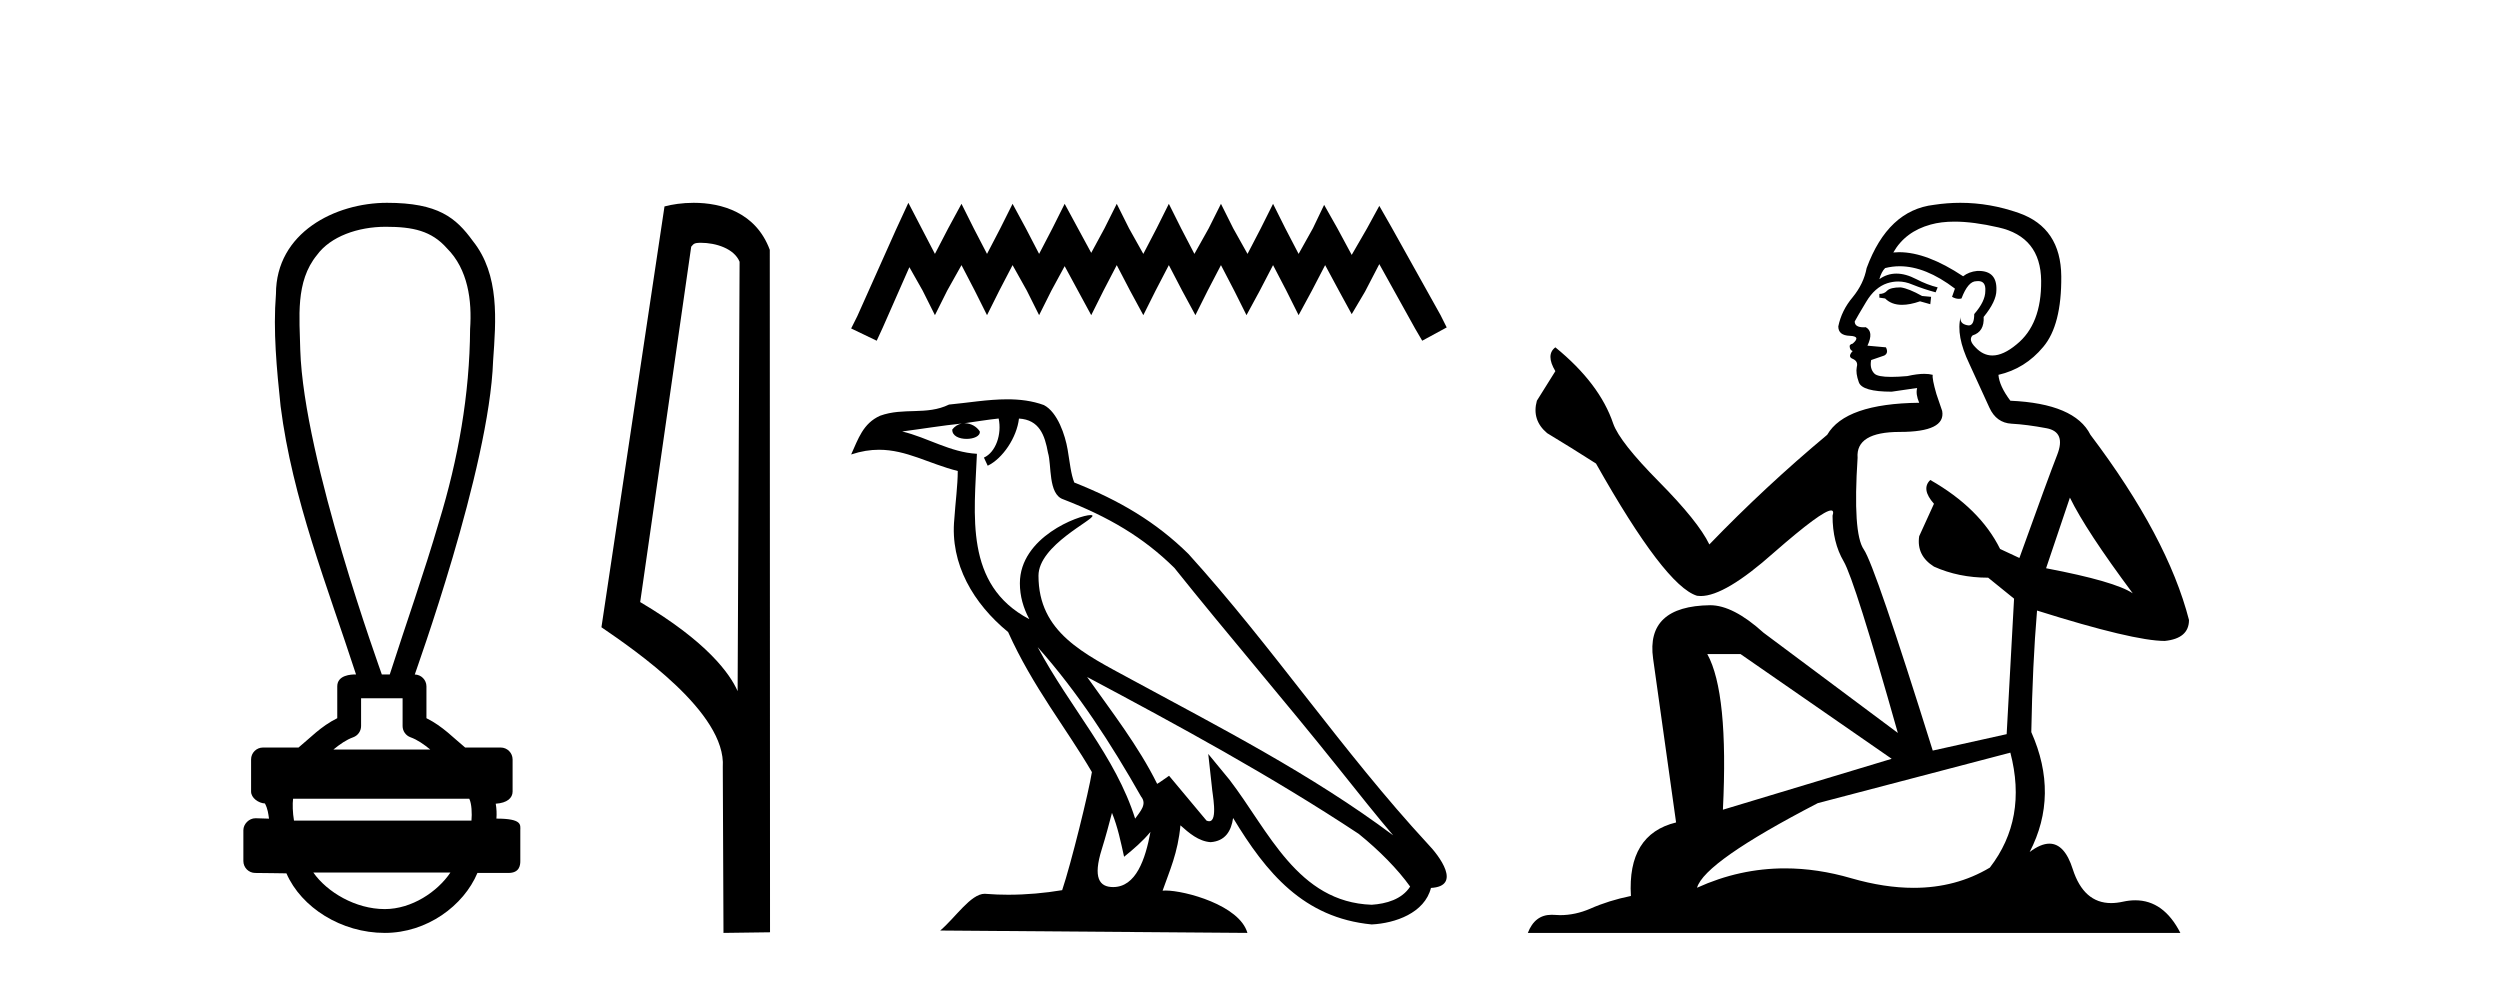
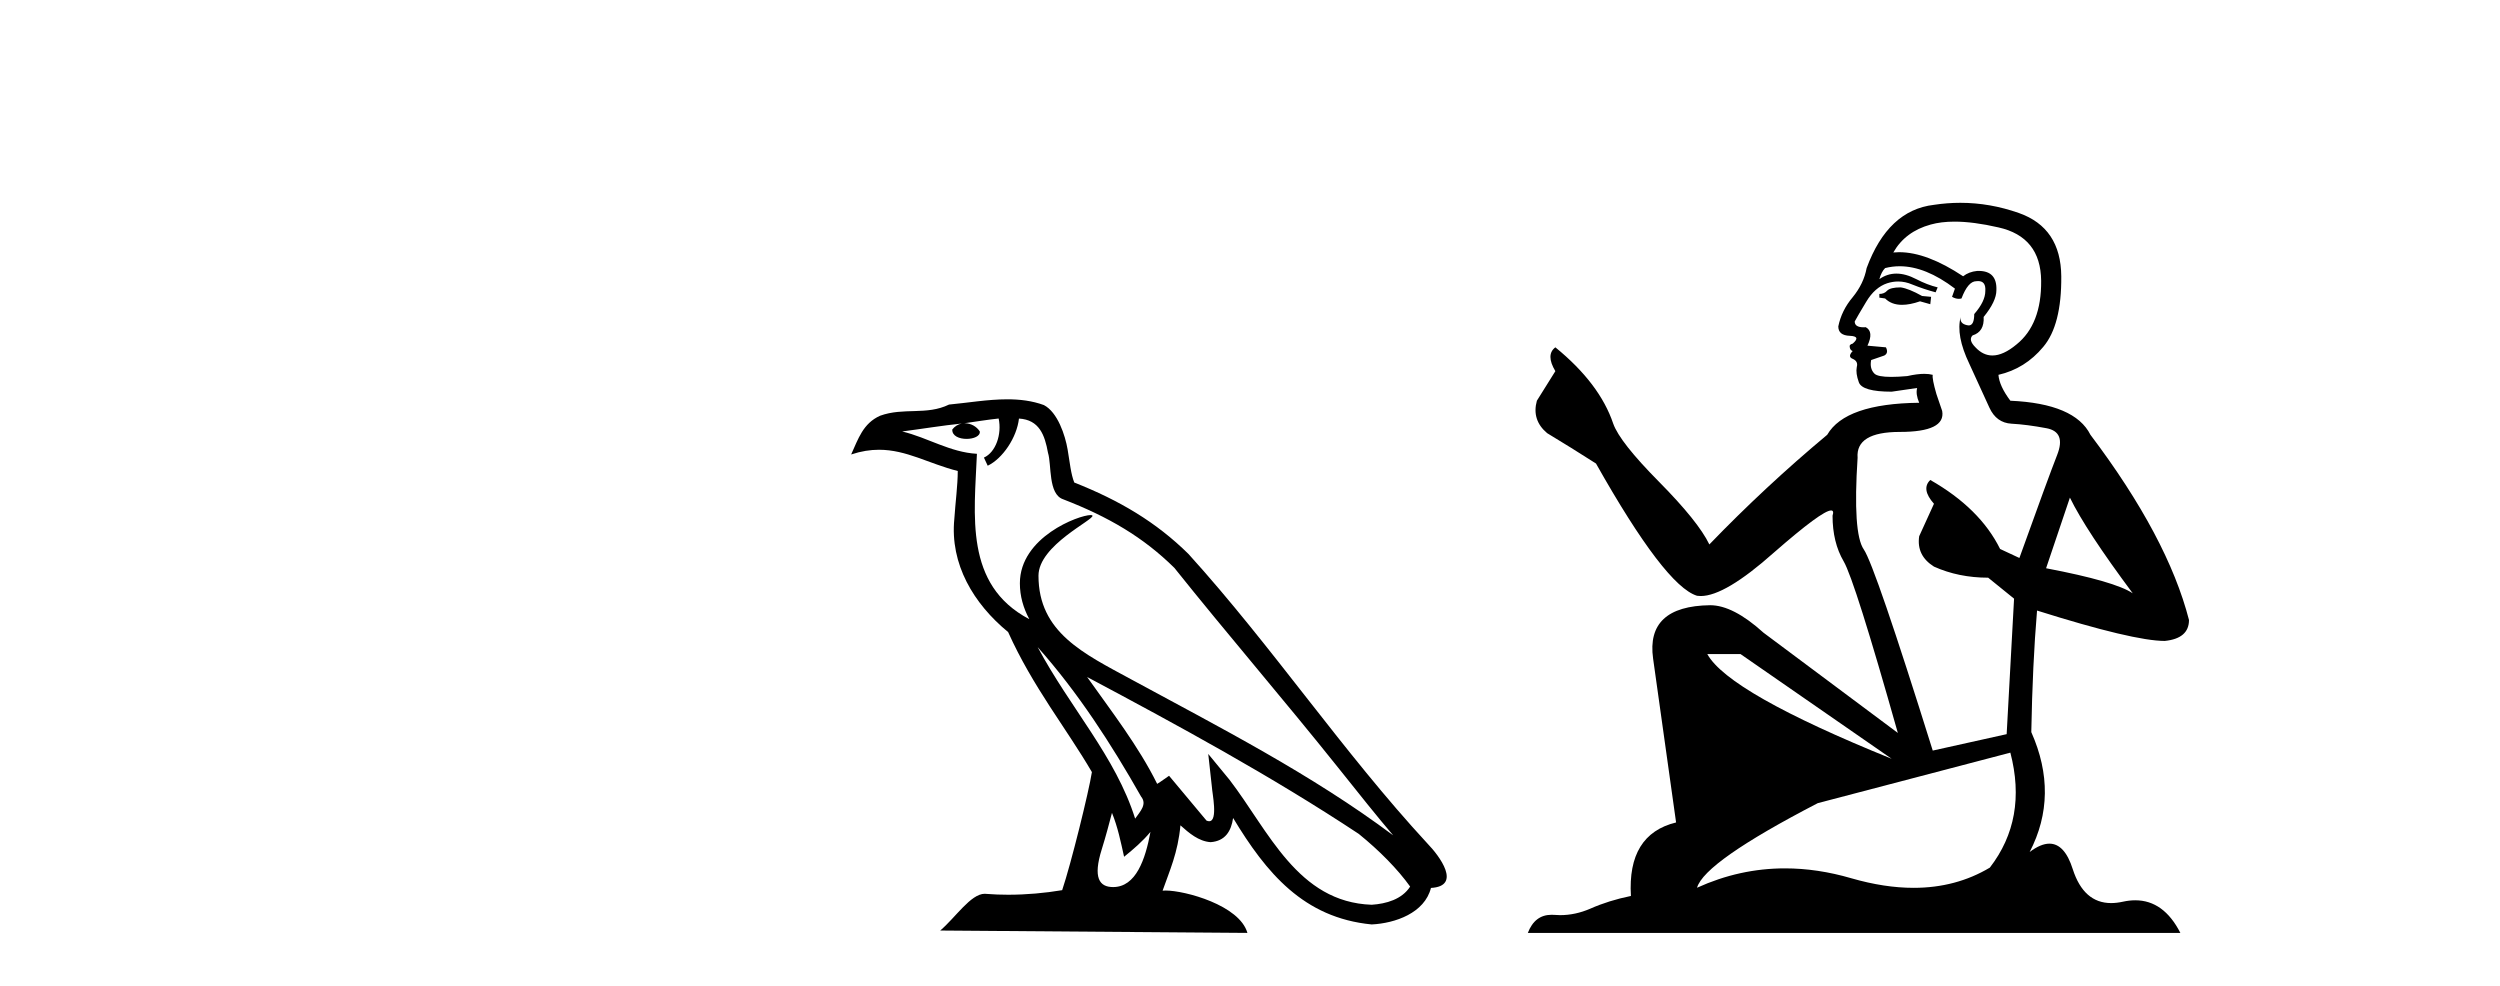
<svg xmlns="http://www.w3.org/2000/svg" width="104.0" height="41.0">
-   <path d="M 16.046 9.434 C 17.182 9.434 17.95 9.602 18.591 10.327 C 19.471 11.203 19.639 12.504 19.556 13.687 C 19.54 16.407 19.059 19.105 18.264 21.702 C 17.641 23.839 16.895 25.938 16.214 28.058 L 15.884 28.058 C 15.855 27.953 12.635 19.133 12.491 14.558 C 12.466 13.225 12.275 11.718 13.187 10.608 C 13.751 9.835 14.89 9.434 16.046 9.434 ZM 16.748 29.049 C 16.748 29.434 16.748 29.819 16.748 30.203 C 16.748 30.412 16.879 30.599 17.076 30.67 C 17.364 30.774 17.629 30.96 17.901 31.182 L 13.868 31.182 C 14.14 30.96 14.405 30.774 14.694 30.67 C 14.89 30.599 15.021 30.412 15.021 30.203 C 15.021 29.819 15.021 29.434 15.021 29.049 ZM 19.522 33.228 C 19.624 33.434 19.639 33.848 19.613 34.138 L 12.23 34.138 C 12.173 33.81 12.165 33.436 12.192 33.228 ZM 18.737 36.298 C 18.202 37.094 17.132 37.818 16.007 37.818 C 14.79 37.818 13.607 37.113 13.035 36.298 ZM 16.098 8.437 C 13.947 8.437 11.48 9.677 11.48 12.226 C 11.357 13.782 11.512 15.349 11.673 16.898 C 12.162 20.753 13.615 24.383 14.811 28.058 C 14.804 28.058 14.795 28.057 14.783 28.057 C 14.623 28.057 14.03 28.074 14.03 28.553 C 14.03 28.994 14.03 29.436 14.03 29.877 C 13.351 30.211 12.879 30.722 12.419 31.097 L 10.941 31.097 C 10.941 31.097 10.941 31.097 10.941 31.097 C 10.667 31.097 10.445 31.318 10.445 31.592 C 10.445 32.037 10.445 32.483 10.445 32.929 C 10.445 33.195 10.755 33.413 11.021 33.424 C 11.14 33.648 11.16 33.848 11.191 34.056 C 11.006 34.05 10.821 34.045 10.635 34.039 C 10.633 34.039 10.631 34.039 10.628 34.039 C 10.357 34.039 10.124 34.282 10.124 34.535 C 10.124 34.963 10.124 35.391 10.124 35.819 C 10.124 36.093 10.346 36.315 10.619 36.315 C 10.965 36.315 11.758 36.331 11.896 36.331 C 11.905 36.331 11.912 36.331 11.915 36.331 C 12.535 37.754 14.2 38.809 16.007 38.809 C 17.763 38.809 19.287 37.678 19.861 36.315 L 21.15 36.315 C 21.614 36.315 21.645 35.992 21.645 35.819 C 21.645 35.391 21.645 34.963 21.645 34.535 C 21.645 34.319 21.739 34.054 20.651 34.054 C 20.667 33.855 20.658 33.646 20.623 33.434 C 21.101 33.404 21.324 33.194 21.324 32.929 C 21.324 32.483 21.324 32.037 21.324 31.592 C 21.323 31.318 21.102 31.097 20.828 31.097 L 19.35 31.097 C 18.89 30.722 18.418 30.211 17.74 29.877 C 17.74 29.436 17.74 28.994 17.74 28.553 C 17.739 28.283 17.523 28.065 17.255 28.059 C 17.266 27.997 20.359 19.484 20.513 15.012 C 20.631 13.329 20.796 11.434 19.67 10.025 C 18.967 9.057 18.229 8.437 16.098 8.437 Z" style="fill:#000000;stroke:none" />
-   <path d="M 29.155 10.1 C 29.78 10.1 30.544 10.34 30.767 10.89 L 30.685 28.751 L 30.685 28.751 C 30.368 28.034 29.427 26.699 26.632 25.046 L 28.754 10.263 C 28.854 10.157 28.851 10.1 29.155 10.1 ZM 30.685 28.751 L 30.685 28.751 C 30.685 28.751 30.685 28.751 30.685 28.751 L 30.685 28.751 L 30.685 28.751 ZM 28.858 8.437 C 28.38 8.437 27.948 8.505 27.643 8.588 L 25.02 26.094 C 26.407 27.044 30.22 29.648 30.068 31.91 L 30.097 38.809 L 32.033 38.783 L 32.023 10.393 C 31.447 8.837 30.016 8.437 28.858 8.437 Z" style="fill:#000000;stroke:none" />
-   <path d="M 37.788 8.437 L 37.278 9.542 L 35.663 13.154 L 35.408 13.664 L 36.471 14.174 L 36.726 13.621 L 37.83 11.114 L 38.383 12.091 L 38.893 13.111 L 39.403 12.091 L 39.998 11.029 L 40.55 12.091 L 41.06 13.111 L 41.57 12.091 L 42.123 11.029 L 42.717 12.091 L 43.227 13.111 L 43.737 12.091 L 44.29 11.072 L 44.842 12.091 L 45.395 13.111 L 45.905 12.091 L 46.457 11.029 L 47.01 12.091 L 47.562 13.111 L 48.072 12.091 L 48.624 11.029 L 49.177 12.091 L 49.729 13.111 L 50.239 12.091 L 50.792 11.029 L 51.344 12.091 L 51.854 13.111 L 52.407 12.091 L 52.959 11.029 L 53.512 12.091 L 54.022 13.111 L 54.574 12.091 L 55.126 11.029 L 55.721 12.134 L 56.231 13.069 L 56.784 12.134 L 57.379 10.987 L 58.866 13.664 L 59.164 14.174 L 60.183 13.621 L 59.928 13.111 L 57.889 9.457 L 57.379 8.564 L 56.869 9.499 L 56.231 10.604 L 55.636 9.499 L 55.084 8.522 L 54.616 9.499 L 54.022 10.562 L 53.469 9.499 L 52.959 8.479 L 52.449 9.499 L 51.897 10.562 L 51.302 9.499 L 50.792 8.479 L 50.282 9.499 L 49.687 10.562 L 49.134 9.499 L 48.624 8.479 L 48.115 9.499 L 47.562 10.562 L 46.967 9.499 L 46.457 8.479 L 45.947 9.499 L 45.395 10.519 L 44.842 9.499 L 44.29 8.479 L 43.78 9.499 L 43.227 10.562 L 42.675 9.499 L 42.123 8.479 L 41.613 9.499 L 41.06 10.562 L 40.508 9.499 L 39.998 8.479 L 39.445 9.499 L 38.893 10.562 L 38.34 9.499 L 37.788 8.437 Z" style="fill:#000000;stroke:none" />
  <path d="M 43.166 26.919 L 43.166 26.919 C 44.843 28.803 46.231 30.953 47.469 33.137 C 47.729 33.457 47.436 33.751 47.222 34.055 C 46.406 31.467 44.53 29.469 43.166 26.919 ZM 41.544 17.41 C 41.683 18.062 41.426 18.814 40.931 19.036 L 41.089 19.374 C 41.707 19.08 42.301 18.201 42.389 17.412 C 43.233 17.462 43.464 18.097 43.596 18.835 C 43.754 19.338 43.594 20.561 44.232 20.772 C 46.118 21.503 47.56 22.347 48.853 23.623 C 51.086 26.416 53.419 29.12 55.652 31.915 C 56.52 33.003 57.313 33.999 57.957 34.751 C 54.566 32.216 50.778 30.278 47.061 28.263 C 45.086 27.19 43.201 26.312 43.201 23.949 C 43.201 22.678 45.543 21.614 45.446 21.448 C 45.438 21.434 45.411 21.427 45.368 21.427 C 44.887 21.427 42.427 22.339 42.427 24.264 C 42.427 24.797 42.569 25.291 42.817 25.752 C 42.813 25.752 42.81 25.752 42.806 25.751 C 40.107 24.321 40.535 21.428 40.64 18.878 C 39.519 18.816 38.595 18.204 37.53 17.949 C 38.356 17.842 39.179 17.704 40.007 17.619 L 40.007 17.619 C 39.852 17.65 39.71 17.74 39.615 17.867 C 39.602 18.139 39.909 18.258 40.209 18.258 C 40.502 18.258 40.787 18.144 40.759 17.947 C 40.627 17.741 40.386 17.607 40.139 17.607 C 40.132 17.607 40.125 17.607 40.118 17.607 C 40.529 17.548 41.078 17.46 41.544 17.41 ZM 46.258 33.815 C 46.499 34.403 46.625 35.025 46.762 35.642 C 47.155 35.324 47.536 34.997 47.859 34.607 L 47.859 34.607 C 47.648 35.75 47.256 36.902 46.305 36.902 C 45.729 36.902 45.463 36.513 45.832 35.334 C 46.006 34.778 46.144 34.247 46.258 33.815 ZM 45.224 28.163 L 45.224 28.163 C 49.073 30.213 52.884 32.283 56.523 34.689 C 57.381 35.383 58.145 36.158 58.662 36.882 C 58.319 37.415 57.666 37.598 57.062 37.638 C 53.981 37.531 52.775 34.561 51.148 32.439 L 50.263 31.364 L 50.415 32.741 C 50.426 32.989 50.68 34.163 50.301 34.163 C 50.269 34.163 50.232 34.155 50.19 34.136 L 48.633 32.272 C 48.467 32.382 48.31 32.507 48.138 32.609 C 47.366 31.046 46.235 29.59 45.224 28.163 ZM 41.903 16.611 C 41.094 16.611 40.265 16.757 39.479 16.83 C 38.543 17.287 37.593 16.938 36.611 17.295 C 35.901 17.614 35.702 18.26 35.408 18.906 C 35.826 18.767 36.207 18.71 36.566 18.71 C 37.711 18.71 38.633 19.286 39.843 19.594 C 39.841 20.201 39.746 20.89 39.7 21.585 C 39.513 23.466 40.504 25.118 41.938 26.294 C 42.965 28.58 44.386 30.335 45.423 32.119 C 45.299 32.92 44.553 35.945 44.186 37.031 C 43.465 37.152 42.696 37.221 41.94 37.221 C 41.635 37.221 41.332 37.21 41.035 37.186 C 41.012 37.183 40.989 37.181 40.966 37.181 C 40.383 37.181 39.742 38.178 39.113 38.71 L 51.892 38.809 C 51.566 37.657 49.295 37.046 48.488 37.046 C 48.442 37.046 48.401 37.048 48.364 37.052 C 48.649 36.237 49.004 35.472 49.106 34.334 C 49.462 34.653 49.862 34.999 50.361 35.034 C 50.972 34.989 51.219 34.572 51.297 34.028 C 52.68 36.315 54.226 38.182 57.062 38.457 C 58.042 38.409 59.264 37.98 59.528 36.938 C 60.828 36.865 59.875 35.599 59.392 35.102 C 55.854 31.273 52.934 26.902 49.439 23.044 C 48.092 21.716 46.572 20.818 44.69 20.073 C 44.55 19.728 44.504 19.239 44.413 18.7 C 44.313 18.112 44 17.15 43.426 16.851 C 42.938 16.672 42.425 16.611 41.903 16.611 Z" style="fill:#000000;stroke:none" />
-   <path d="M 79.07 11.955 Q 78.643 11.955 78.506 12.091 Q 78.386 12.228 78.181 12.228 L 78.181 12.382 L 78.421 12.416 Q 78.685 12.681 79.125 12.681 Q 79.451 12.681 79.873 12.535 L 80.3 12.655 L 80.334 12.348 L 79.958 12.313 Q 79.411 12.006 79.07 11.955 ZM 81.307 9.22 Q 82.095 9.22 83.135 9.46 Q 84.895 9.853 84.912 11.681 Q 84.929 13.492 83.887 14.329 Q 83.336 14.788 82.884 14.788 Q 82.495 14.788 82.179 14.449 Q 81.871 14.141 82.059 13.953 Q 82.555 13.8 82.52 13.185 Q 83.05 12.535 83.05 12.074 Q 83.083 11.27 82.311 11.27 Q 82.28 11.27 82.247 11.271 Q 81.905 11.305 81.666 11.493 Q 80.155 10.491 79.006 10.491 Q 78.882 10.491 78.762 10.503 L 78.762 10.503 Q 79.258 9.631 80.317 9.341 Q 80.749 9.22 81.307 9.22 ZM 86.108 20.701 Q 86.774 22.068 88.722 24.682 Q 87.987 24.186 85.117 23.639 L 86.108 20.701 ZM 79.025 11.076 Q 80.102 11.076 81.325 12.006 L 81.205 12.348 Q 81.349 12.431 81.484 12.431 Q 81.542 12.431 81.598 12.416 Q 81.871 11.698 82.213 11.698 Q 82.254 11.693 82.291 11.693 Q 82.62 11.693 82.589 12.108 Q 82.589 12.535 82.128 13.065 Q 82.128 13.538 81.898 13.538 Q 81.862 13.538 81.82 13.526 Q 81.513 13.458 81.564 13.185 L 81.564 13.185 Q 81.359 13.953 81.923 15.132 Q 82.469 16.328 82.76 16.96 Q 83.05 17.592 83.682 17.626 Q 84.314 17.66 85.134 17.814 Q 85.954 17.968 85.578 18.925 Q 85.203 19.881 84.007 23.212 L 83.204 22.837 Q 82.367 21.145 80.3 19.967 L 80.3 19.967 Q 79.907 20.342 80.453 20.957 L 79.838 22.307 Q 79.719 23.11 80.453 23.571 Q 81.478 24.032 82.708 24.032 L 83.785 24.904 L 83.477 30.541 L 80.402 31.224 Q 77.993 23.52 77.532 22.854 Q 77.071 22.187 77.276 19.044 Q 77.191 17.968 79.036 17.968 Q 80.949 17.968 80.795 17.097 L 80.556 16.396 Q 80.368 15.747 80.402 15.593 Q 80.252 15.552 80.052 15.552 Q 79.753 15.552 79.343 15.645 Q 78.956 15.679 78.675 15.679 Q 78.113 15.679 77.976 15.542 Q 77.771 15.337 77.84 14.978 L 78.386 14.79 Q 78.574 14.688 78.455 14.449 L 77.686 14.38 Q 77.959 13.8 77.618 13.612 Q 77.566 13.615 77.521 13.615 Q 77.156 13.615 77.156 13.373 Q 77.276 13.15 77.635 12.553 Q 77.993 11.955 78.506 11.784 Q 78.736 11.71 78.963 11.71 Q 79.258 11.71 79.548 11.835 Q 80.061 12.04 80.522 12.16 L 80.607 11.955 Q 80.18 11.852 79.719 11.613 Q 79.275 11.382 78.89 11.382 Q 78.506 11.382 78.181 11.613 Q 78.267 11.305 78.421 11.152 Q 78.717 11.076 79.025 11.076 ZM 72.407 27.21 L 78.694 31.566 L 71.673 33.684 Q 71.912 28.816 71.024 27.21 ZM 83.631 31.31 Q 84.348 34.06 82.777 36.093 Q 81.369 36.934 79.607 36.934 Q 78.397 36.934 77.02 36.537 Q 75.608 36.124 74.256 36.124 Q 72.368 36.124 70.596 36.93 Q 70.904 35.854 75.619 33.411 L 83.631 31.31 ZM 81.552 8.437 Q 81.005 8.437 80.453 8.521 Q 78.54 8.743 77.652 11.152 Q 77.532 11.801 77.071 12.365 Q 76.61 12.911 76.473 13.578 Q 76.473 13.953 76.951 13.97 Q 77.43 13.988 77.071 14.295 Q 76.917 14.329 76.951 14.449 Q 76.968 14.568 77.071 14.603 Q 76.849 14.842 77.071 14.927 Q 77.31 15.03 77.242 15.269 Q 77.191 15.525 77.327 15.901 Q 77.464 16.294 78.694 16.294 L 79.753 16.14 L 79.753 16.14 Q 79.685 16.396 79.838 16.755 Q 76.763 16.789 76.012 18.087 Q 73.432 20.24 71.109 22.649 Q 70.648 21.692 69.008 20.035 Q 67.385 18.395 67.111 17.626 Q 66.548 15.952 64.703 14.449 Q 64.293 14.756 64.703 15.44 L 63.934 16.67 Q 63.712 17.472 64.361 18.019 Q 65.352 18.617 66.394 19.283 Q 69.264 24.374 70.596 24.784 Q 70.67 24.795 70.75 24.795 Q 71.764 24.795 73.791 22.99 Q 75.799 21.235 76.173 21.235 Q 76.305 21.235 76.234 21.453 Q 76.234 22.563 76.695 23.349 Q 77.156 24.135 78.95 30.49 L 73.364 26.322 Q 72.1 25.177 71.143 25.177 Q 68.461 25.211 68.769 27.398 L 69.725 34.214 Q 67.692 34.709 67.846 37.272 Q 66.924 37.46 66.155 37.801 Q 65.534 38.07 64.901 38.07 Q 64.768 38.07 64.634 38.058 Q 64.588 38.055 64.544 38.055 Q 63.847 38.055 63.558 38.809 L 90.703 38.809 Q 90.011 37.452 88.826 37.452 Q 88.58 37.452 88.312 37.511 Q 88.053 37.568 87.823 37.568 Q 86.682 37.568 86.228 36.161 Q 85.891 35.096 85.256 35.096 Q 84.893 35.096 84.434 35.444 Q 85.664 33.069 84.502 30.456 Q 84.553 27.62 84.741 25.399 Q 88.756 26.663 90.054 26.663 Q 91.062 26.561 91.062 25.792 Q 90.174 22.341 86.962 18.087 Q 86.313 16.789 83.631 16.67 Q 83.17 16.055 83.135 15.593 Q 84.246 15.337 84.998 14.432 Q 85.766 13.526 85.749 11.493 Q 85.732 9.478 83.99 8.863 Q 82.783 8.437 81.552 8.437 Z" style="fill:#000000;stroke:none" />
+   <path d="M 79.07 11.955 Q 78.643 11.955 78.506 12.091 Q 78.386 12.228 78.181 12.228 L 78.181 12.382 L 78.421 12.416 Q 78.685 12.681 79.125 12.681 Q 79.451 12.681 79.873 12.535 L 80.3 12.655 L 80.334 12.348 L 79.958 12.313 Q 79.411 12.006 79.07 11.955 ZM 81.307 9.22 Q 82.095 9.22 83.135 9.46 Q 84.895 9.853 84.912 11.681 Q 84.929 13.492 83.887 14.329 Q 83.336 14.788 82.884 14.788 Q 82.495 14.788 82.179 14.449 Q 81.871 14.141 82.059 13.953 Q 82.555 13.8 82.52 13.185 Q 83.05 12.535 83.05 12.074 Q 83.083 11.27 82.311 11.27 Q 82.28 11.27 82.247 11.271 Q 81.905 11.305 81.666 11.493 Q 80.155 10.491 79.006 10.491 Q 78.882 10.491 78.762 10.503 L 78.762 10.503 Q 79.258 9.631 80.317 9.341 Q 80.749 9.22 81.307 9.22 ZM 86.108 20.701 Q 86.774 22.068 88.722 24.682 Q 87.987 24.186 85.117 23.639 L 86.108 20.701 ZM 79.025 11.076 Q 80.102 11.076 81.325 12.006 L 81.205 12.348 Q 81.349 12.431 81.484 12.431 Q 81.542 12.431 81.598 12.416 Q 81.871 11.698 82.213 11.698 Q 82.254 11.693 82.291 11.693 Q 82.62 11.693 82.589 12.108 Q 82.589 12.535 82.128 13.065 Q 82.128 13.538 81.898 13.538 Q 81.862 13.538 81.82 13.526 Q 81.513 13.458 81.564 13.185 L 81.564 13.185 Q 81.359 13.953 81.923 15.132 Q 82.469 16.328 82.76 16.96 Q 83.05 17.592 83.682 17.626 Q 84.314 17.66 85.134 17.814 Q 85.954 17.968 85.578 18.925 Q 85.203 19.881 84.007 23.212 L 83.204 22.837 Q 82.367 21.145 80.3 19.967 L 80.3 19.967 Q 79.907 20.342 80.453 20.957 L 79.838 22.307 Q 79.719 23.11 80.453 23.571 Q 81.478 24.032 82.708 24.032 L 83.785 24.904 L 83.477 30.541 L 80.402 31.224 Q 77.993 23.52 77.532 22.854 Q 77.071 22.187 77.276 19.044 Q 77.191 17.968 79.036 17.968 Q 80.949 17.968 80.795 17.097 L 80.556 16.396 Q 80.368 15.747 80.402 15.593 Q 80.252 15.552 80.052 15.552 Q 79.753 15.552 79.343 15.645 Q 78.956 15.679 78.675 15.679 Q 78.113 15.679 77.976 15.542 Q 77.771 15.337 77.84 14.978 L 78.386 14.79 Q 78.574 14.688 78.455 14.449 L 77.686 14.38 Q 77.959 13.8 77.618 13.612 Q 77.566 13.615 77.521 13.615 Q 77.156 13.615 77.156 13.373 Q 77.276 13.15 77.635 12.553 Q 77.993 11.955 78.506 11.784 Q 78.736 11.71 78.963 11.71 Q 79.258 11.71 79.548 11.835 Q 80.061 12.04 80.522 12.16 L 80.607 11.955 Q 80.18 11.852 79.719 11.613 Q 79.275 11.382 78.89 11.382 Q 78.506 11.382 78.181 11.613 Q 78.267 11.305 78.421 11.152 Q 78.717 11.076 79.025 11.076 ZM 72.407 27.21 L 78.694 31.566 Q 71.912 28.816 71.024 27.21 ZM 83.631 31.31 Q 84.348 34.06 82.777 36.093 Q 81.369 36.934 79.607 36.934 Q 78.397 36.934 77.02 36.537 Q 75.608 36.124 74.256 36.124 Q 72.368 36.124 70.596 36.93 Q 70.904 35.854 75.619 33.411 L 83.631 31.31 ZM 81.552 8.437 Q 81.005 8.437 80.453 8.521 Q 78.54 8.743 77.652 11.152 Q 77.532 11.801 77.071 12.365 Q 76.61 12.911 76.473 13.578 Q 76.473 13.953 76.951 13.97 Q 77.43 13.988 77.071 14.295 Q 76.917 14.329 76.951 14.449 Q 76.968 14.568 77.071 14.603 Q 76.849 14.842 77.071 14.927 Q 77.31 15.03 77.242 15.269 Q 77.191 15.525 77.327 15.901 Q 77.464 16.294 78.694 16.294 L 79.753 16.14 L 79.753 16.14 Q 79.685 16.396 79.838 16.755 Q 76.763 16.789 76.012 18.087 Q 73.432 20.24 71.109 22.649 Q 70.648 21.692 69.008 20.035 Q 67.385 18.395 67.111 17.626 Q 66.548 15.952 64.703 14.449 Q 64.293 14.756 64.703 15.44 L 63.934 16.67 Q 63.712 17.472 64.361 18.019 Q 65.352 18.617 66.394 19.283 Q 69.264 24.374 70.596 24.784 Q 70.67 24.795 70.75 24.795 Q 71.764 24.795 73.791 22.99 Q 75.799 21.235 76.173 21.235 Q 76.305 21.235 76.234 21.453 Q 76.234 22.563 76.695 23.349 Q 77.156 24.135 78.95 30.49 L 73.364 26.322 Q 72.1 25.177 71.143 25.177 Q 68.461 25.211 68.769 27.398 L 69.725 34.214 Q 67.692 34.709 67.846 37.272 Q 66.924 37.46 66.155 37.801 Q 65.534 38.07 64.901 38.07 Q 64.768 38.07 64.634 38.058 Q 64.588 38.055 64.544 38.055 Q 63.847 38.055 63.558 38.809 L 90.703 38.809 Q 90.011 37.452 88.826 37.452 Q 88.58 37.452 88.312 37.511 Q 88.053 37.568 87.823 37.568 Q 86.682 37.568 86.228 36.161 Q 85.891 35.096 85.256 35.096 Q 84.893 35.096 84.434 35.444 Q 85.664 33.069 84.502 30.456 Q 84.553 27.62 84.741 25.399 Q 88.756 26.663 90.054 26.663 Q 91.062 26.561 91.062 25.792 Q 90.174 22.341 86.962 18.087 Q 86.313 16.789 83.631 16.67 Q 83.17 16.055 83.135 15.593 Q 84.246 15.337 84.998 14.432 Q 85.766 13.526 85.749 11.493 Q 85.732 9.478 83.99 8.863 Q 82.783 8.437 81.552 8.437 Z" style="fill:#000000;stroke:none" />
</svg>